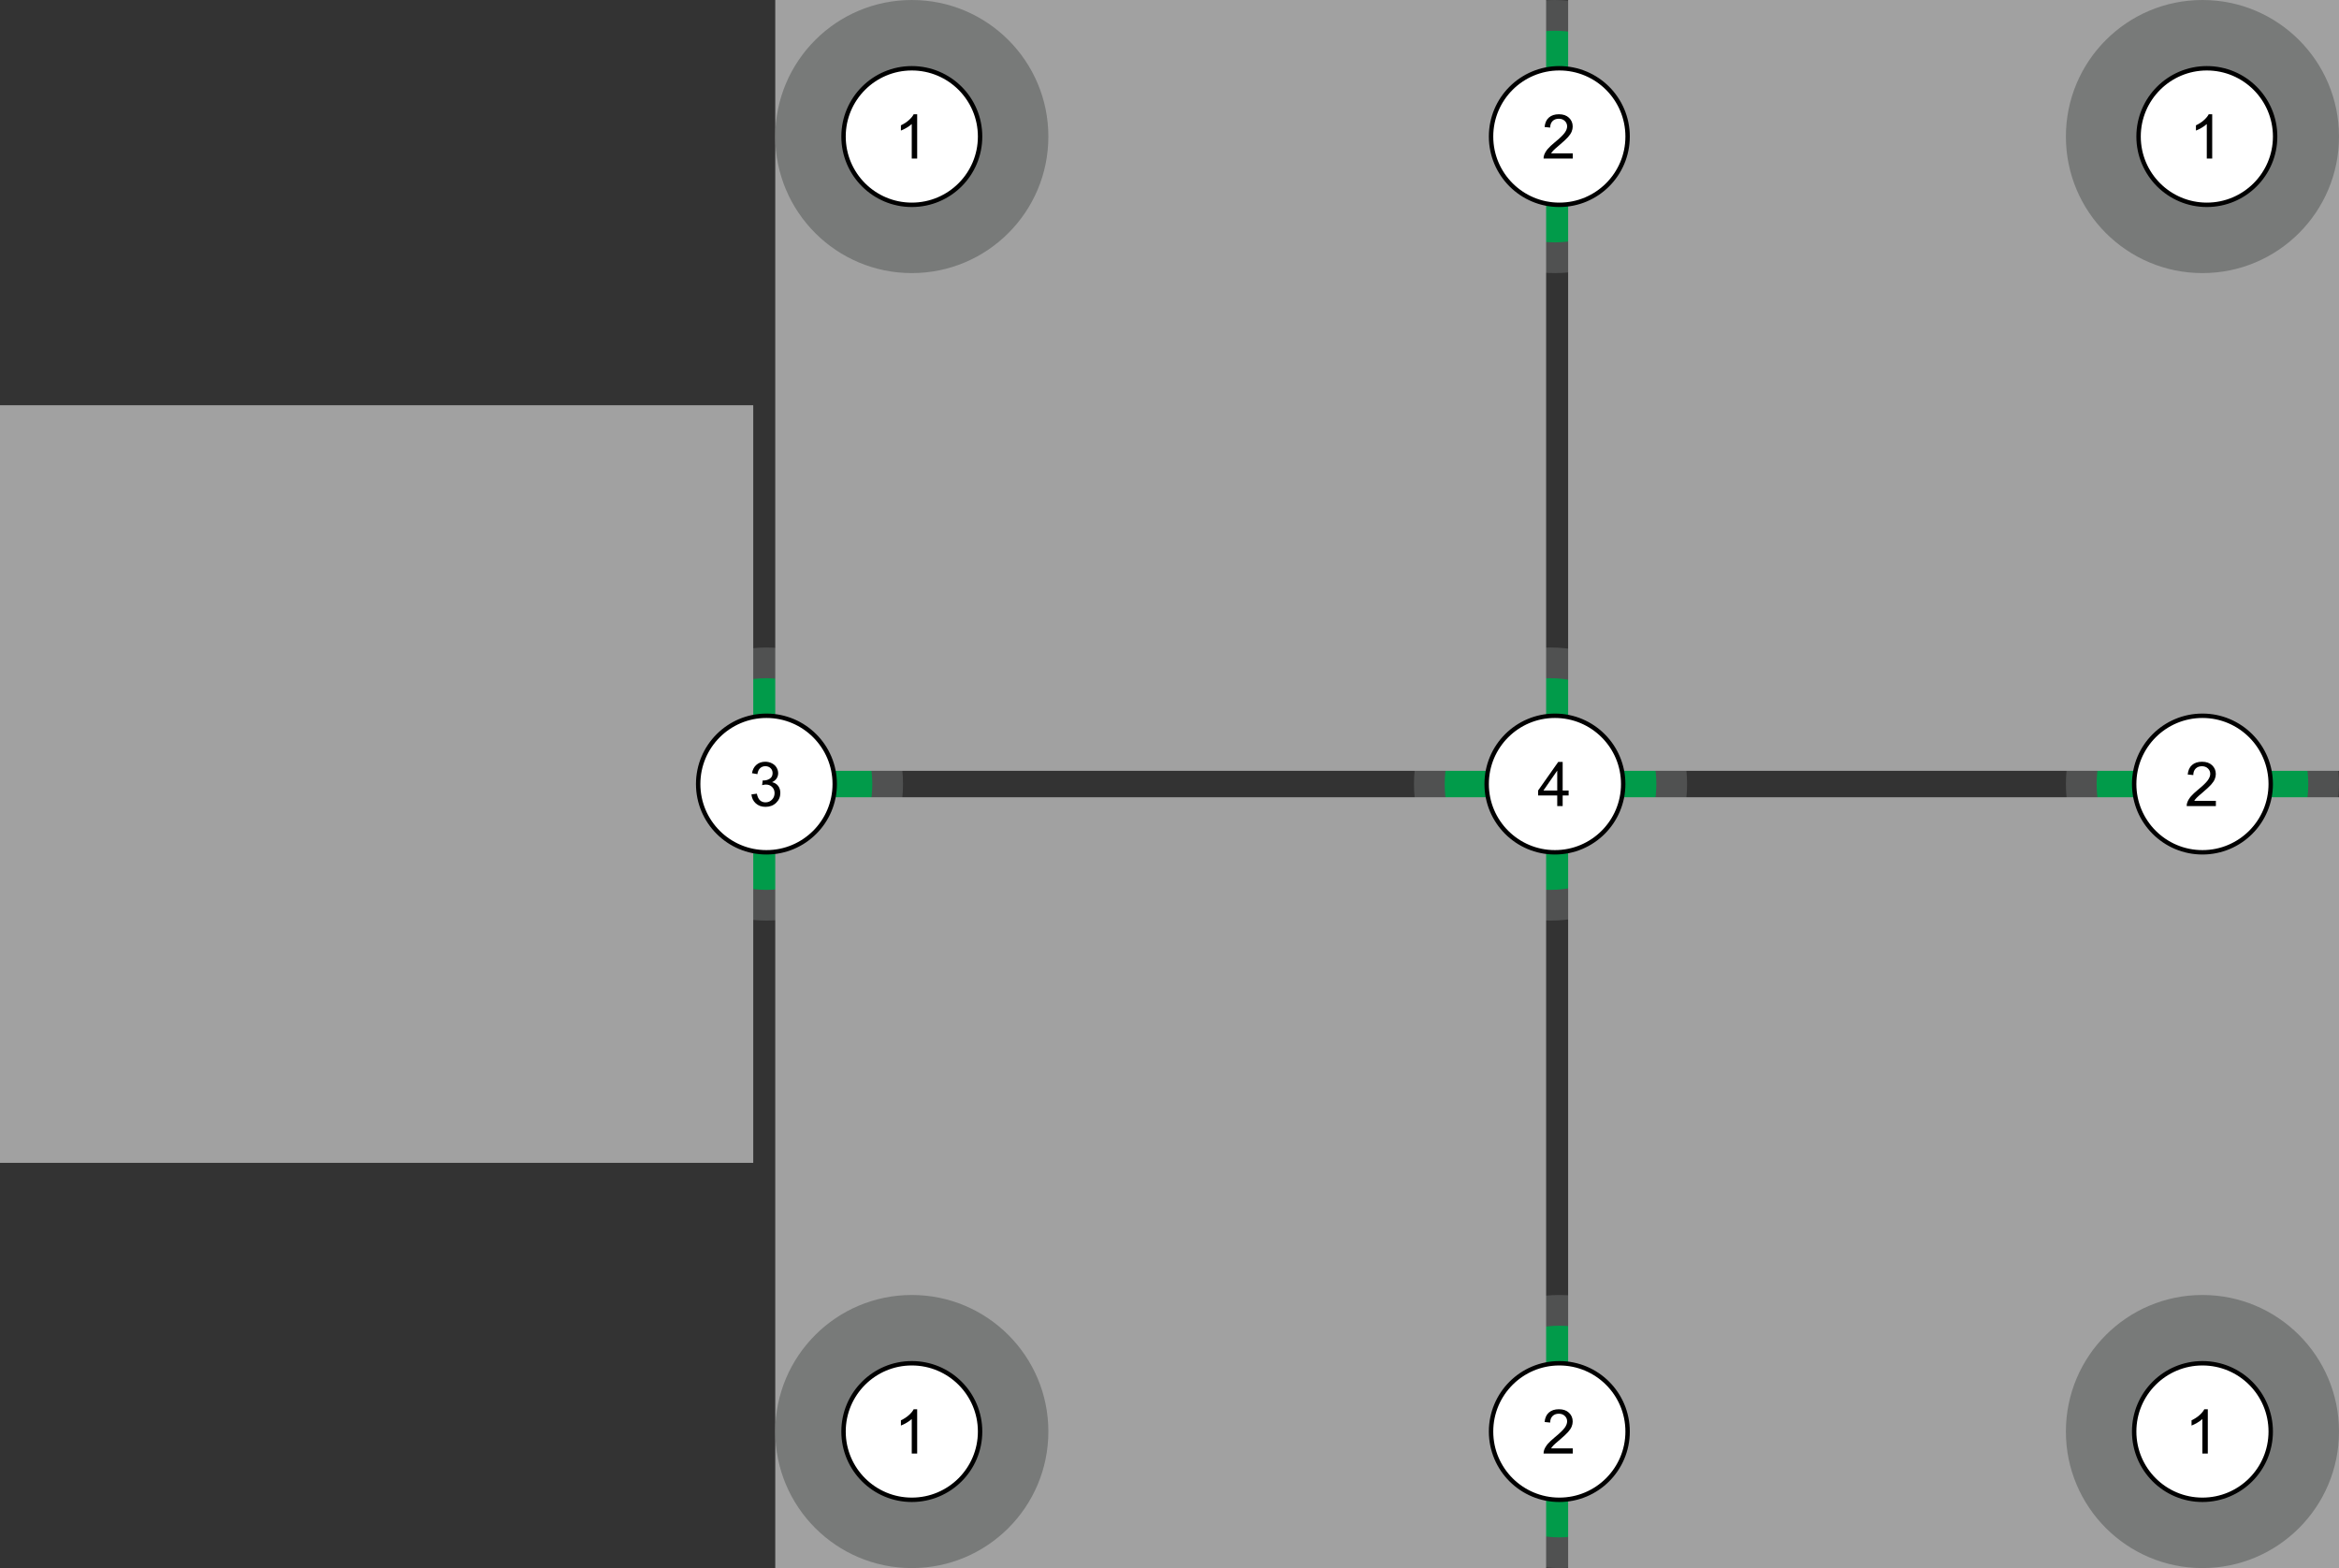
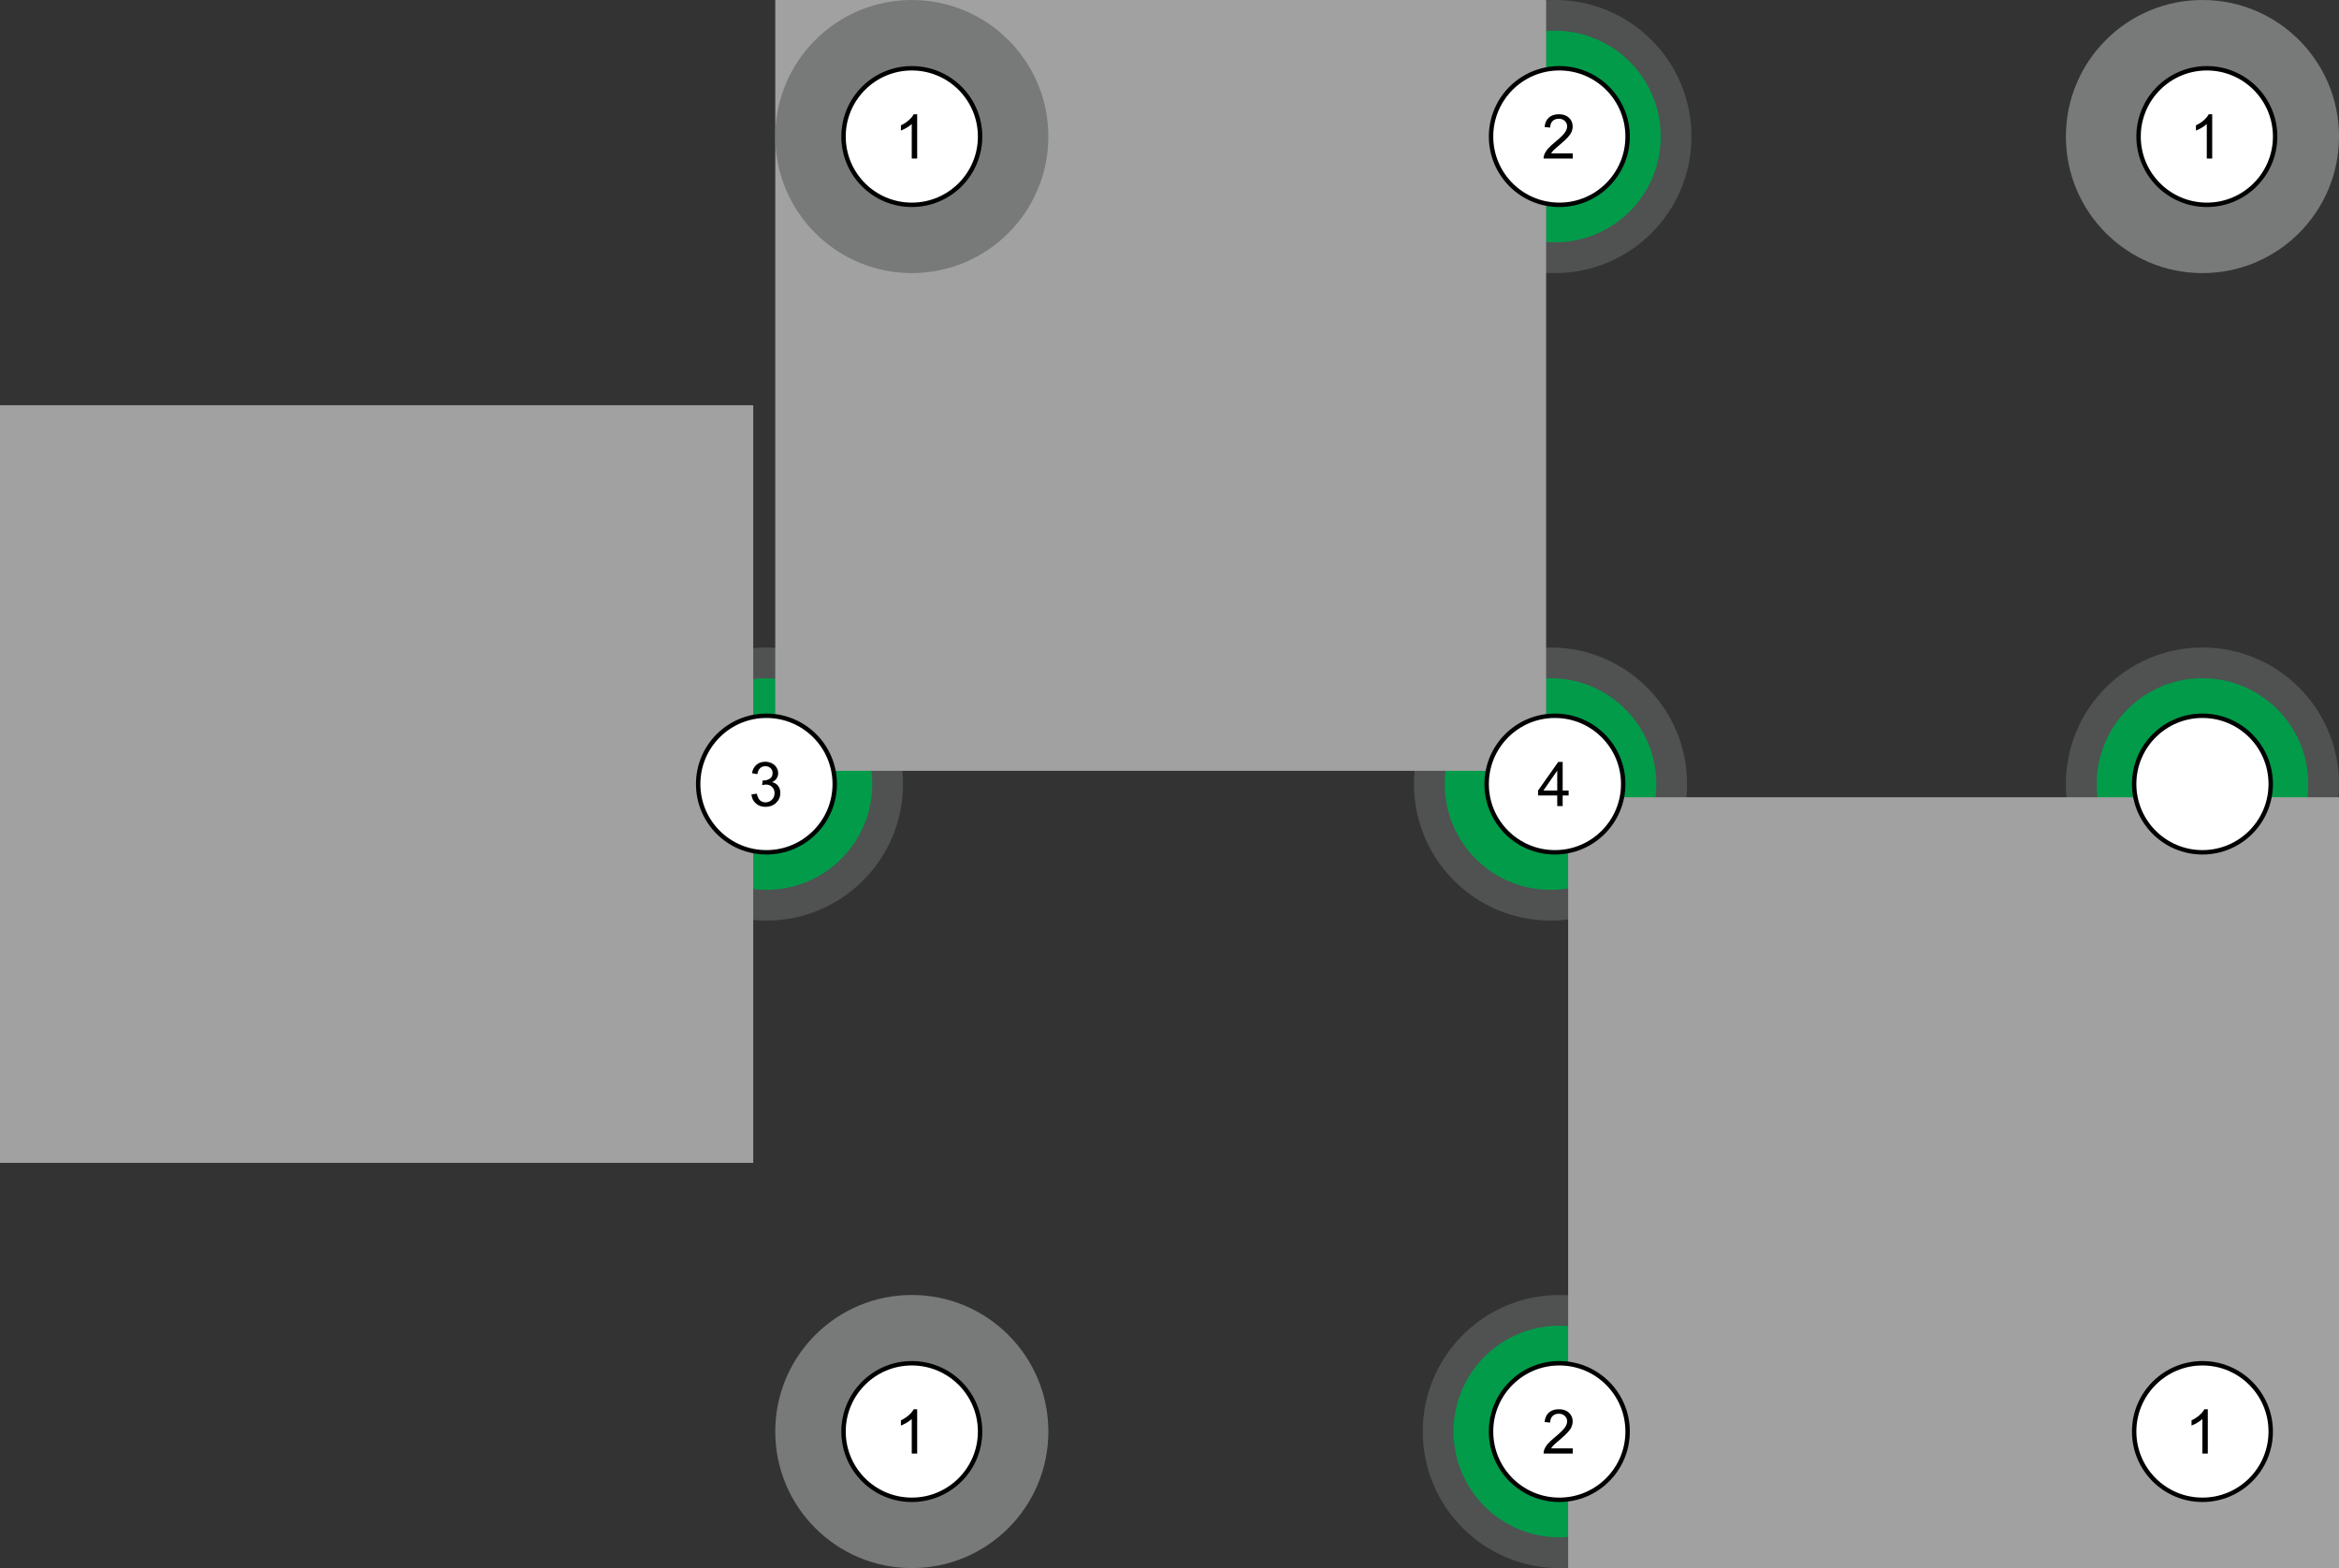
<svg xmlns="http://www.w3.org/2000/svg" width="531" height="356" viewBox="0 0 531 356" fill="none">
  <rect x="0" y="0" width="531" height="356" fill="#333333" stroke="none" />
  <circle cx="352" cy="178" r="31" fill="#505151" />
  <circle cx="352" cy="178" r="16.525" stroke="#019B4A" stroke-width="15" />
  <circle cx="353" cy="31" r="31" fill="#505151" />
  <circle cx="353" cy="31" r="16.525" stroke="#019B4A" stroke-width="15" />
  <circle cx="500" cy="178" r="31" fill="#505151" />
  <circle cx="500" cy="178" r="16.525" stroke="#019B4A" stroke-width="15" />
  <circle cx="354" cy="325" r="31" fill="#505151" />
  <circle cx="354" cy="325" r="16.525" stroke="#019B4A" stroke-width="15" />
  <circle cx="174" cy="178" r="31" fill="#505151" />
  <circle cx="174" cy="178" r="16.525" stroke="#019B4A" stroke-width="15" />
  <rect y="92" width="171" height="172" fill="#A1A1A1" />
  <rect x="176" width="175" height="175" fill="#A1A1A1" />
  <circle cx="207" cy="31" r="31" fill="#787A79" />
-   <rect x="176" y="181" width="175" height="175" fill="#A1A1A1" />
-   <rect x="356" width="175" height="175" fill="#A1A1A1" />
  <rect x="356" y="181" width="175" height="175" fill="#A1A1A1" />
  <circle cx="500" cy="31" r="31" fill="#787A79" />
  <circle cx="207" cy="325" r="31" fill="#787A79" />
-   <circle cx="500" cy="325" r="31" fill="#787A79" />
  <circle cx="207" cy="31" r="15.5" fill="white" stroke="black" />
  <path d="M208.216 36H206.985V28.159C206.689 28.442 206.299 28.724 205.816 29.007C205.338 29.289 204.907 29.501 204.524 29.643V28.453C205.213 28.13 205.814 27.738 206.329 27.277C206.844 26.817 207.209 26.37 207.423 25.938H208.216V36Z" fill="black" />
  <circle cx="207" cy="325" r="15.5" fill="white" stroke="black" />
  <path d="M208.216 330H206.985V322.159C206.689 322.442 206.299 322.724 205.816 323.007C205.338 323.289 204.907 323.501 204.524 323.643V322.453C205.213 322.13 205.814 321.738 206.329 321.277C206.844 320.817 207.209 320.37 207.423 319.938H208.216V330Z" fill="black" />
  <circle cx="501" cy="31" r="15.5" fill="white" stroke="black" />
  <path d="M502.216 36H500.985V28.159C500.689 28.442 500.299 28.724 499.816 29.007C499.338 29.289 498.907 29.501 498.524 29.643V28.453C499.213 28.13 499.814 27.738 500.329 27.277C500.844 26.817 501.209 26.37 501.423 25.938H502.216V36Z" fill="black" />
  <circle cx="500" cy="325" r="15.5" fill="white" stroke="black" />
  <path d="M501.216 330H499.985V322.159C499.689 322.442 499.299 322.724 498.816 323.007C498.338 323.289 497.907 323.501 497.524 323.643V322.453C498.213 322.13 498.814 321.738 499.329 321.277C499.844 320.817 500.209 320.37 500.423 319.938H501.216V330Z" fill="black" />
  <circle cx="354" cy="31" r="15.5" fill="white" stroke="black" />
  <path d="M357.048 34.817V36H350.424C350.415 35.704 350.463 35.419 350.567 35.145C350.736 34.694 351.005 34.25 351.374 33.812C351.748 33.375 352.285 32.869 352.987 32.295C354.076 31.402 354.812 30.695 355.195 30.176C355.578 29.652 355.77 29.157 355.77 28.692C355.77 28.205 355.594 27.795 355.243 27.462C354.897 27.125 354.443 26.956 353.883 26.956C353.29 26.956 352.816 27.134 352.461 27.489C352.105 27.845 351.925 28.337 351.921 28.966L350.656 28.836C350.743 27.893 351.069 27.175 351.634 26.683C352.199 26.186 352.958 25.938 353.91 25.938C354.872 25.938 355.633 26.204 356.193 26.737C356.754 27.27 357.034 27.931 357.034 28.72C357.034 29.121 356.952 29.515 356.788 29.902C356.624 30.29 356.351 30.698 355.968 31.126C355.59 31.554 354.958 32.142 354.074 32.89C353.336 33.509 352.862 33.931 352.652 34.154C352.443 34.373 352.27 34.594 352.133 34.817H357.048Z" fill="black" />
  <circle cx="500" cy="178" r="15.5" fill="white" stroke="black" />
-   <path d="M503.048 181.817V183H496.424C496.415 182.704 496.463 182.419 496.567 182.146C496.736 181.694 497.005 181.25 497.374 180.812C497.748 180.375 498.285 179.869 498.987 179.295C500.076 178.402 500.812 177.695 501.195 177.176C501.578 176.652 501.77 176.157 501.77 175.692C501.77 175.205 501.594 174.795 501.243 174.462C500.897 174.125 500.443 173.956 499.883 173.956C499.29 173.956 498.816 174.134 498.461 174.489C498.105 174.845 497.925 175.337 497.921 175.966L496.656 175.836C496.743 174.893 497.069 174.175 497.634 173.683C498.199 173.186 498.958 172.938 499.91 172.938C500.872 172.938 501.633 173.204 502.193 173.737C502.754 174.271 503.034 174.931 503.034 175.72C503.034 176.121 502.952 176.515 502.788 176.902C502.624 177.29 502.351 177.698 501.968 178.126C501.59 178.554 500.958 179.142 500.074 179.89C499.336 180.509 498.862 180.931 498.652 181.154C498.443 181.373 498.27 181.594 498.133 181.817H503.048Z" fill="black" />
  <circle cx="354" cy="325" r="15.5" fill="white" stroke="black" />
  <path d="M357.048 328.817V330H350.424C350.415 329.704 350.463 329.419 350.567 329.146C350.736 328.694 351.005 328.25 351.374 327.812C351.748 327.375 352.285 326.869 352.987 326.295C354.076 325.402 354.812 324.695 355.195 324.176C355.578 323.652 355.77 323.157 355.77 322.692C355.77 322.205 355.594 321.795 355.243 321.462C354.897 321.125 354.443 320.956 353.883 320.956C353.29 320.956 352.816 321.134 352.461 321.489C352.105 321.845 351.925 322.337 351.921 322.966L350.656 322.836C350.743 321.893 351.069 321.175 351.634 320.683C352.199 320.186 352.958 319.938 353.91 319.938C354.872 319.938 355.633 320.204 356.193 320.737C356.754 321.271 357.034 321.931 357.034 322.72C357.034 323.121 356.952 323.515 356.788 323.902C356.624 324.29 356.351 324.698 355.968 325.126C355.59 325.554 354.958 326.142 354.074 326.89C353.336 327.509 352.862 327.931 352.652 328.154C352.443 328.373 352.27 328.594 352.133 328.817H357.048Z" fill="black" />
  <circle cx="174" cy="178" r="15.5" fill="white" stroke="black" />
  <path d="M170.588 180.354L171.818 180.19C171.96 180.888 172.199 181.391 172.536 181.701C172.878 182.007 173.293 182.159 173.78 182.159C174.359 182.159 174.847 181.959 175.243 181.558C175.644 181.157 175.845 180.66 175.845 180.067C175.845 179.502 175.66 179.037 175.291 178.673C174.922 178.304 174.452 178.119 173.883 178.119C173.65 178.119 173.361 178.165 173.015 178.256L173.151 177.176C173.233 177.185 173.299 177.189 173.35 177.189C173.874 177.189 174.345 177.053 174.765 176.779C175.184 176.506 175.394 176.084 175.394 175.515C175.394 175.063 175.241 174.69 174.936 174.394C174.63 174.097 174.236 173.949 173.753 173.949C173.274 173.949 172.876 174.1 172.557 174.4C172.238 174.701 172.033 175.152 171.941 175.754L170.711 175.535C170.861 174.71 171.203 174.072 171.736 173.621C172.27 173.165 172.933 172.938 173.726 172.938C174.272 172.938 174.776 173.056 175.236 173.293C175.697 173.525 176.048 173.844 176.289 174.25C176.535 174.656 176.658 175.086 176.658 175.542C176.658 175.975 176.542 176.369 176.31 176.725C176.077 177.08 175.733 177.363 175.277 177.572C175.87 177.709 176.33 177.994 176.658 178.427C176.986 178.855 177.15 179.393 177.15 180.04C177.15 180.915 176.831 181.658 176.193 182.269C175.555 182.875 174.749 183.178 173.773 183.178C172.894 183.178 172.162 182.916 171.579 182.392C171 181.868 170.67 181.188 170.588 180.354Z" fill="black" />
  <circle cx="353" cy="178" r="15.5" fill="white" stroke="black" />
  <path d="M353.525 183V180.601H349.178V179.473L353.751 172.979H354.756V179.473H356.109V180.601H354.756V183H353.525ZM353.525 179.473V174.954L350.388 179.473H353.525Z" fill="black" />
</svg>